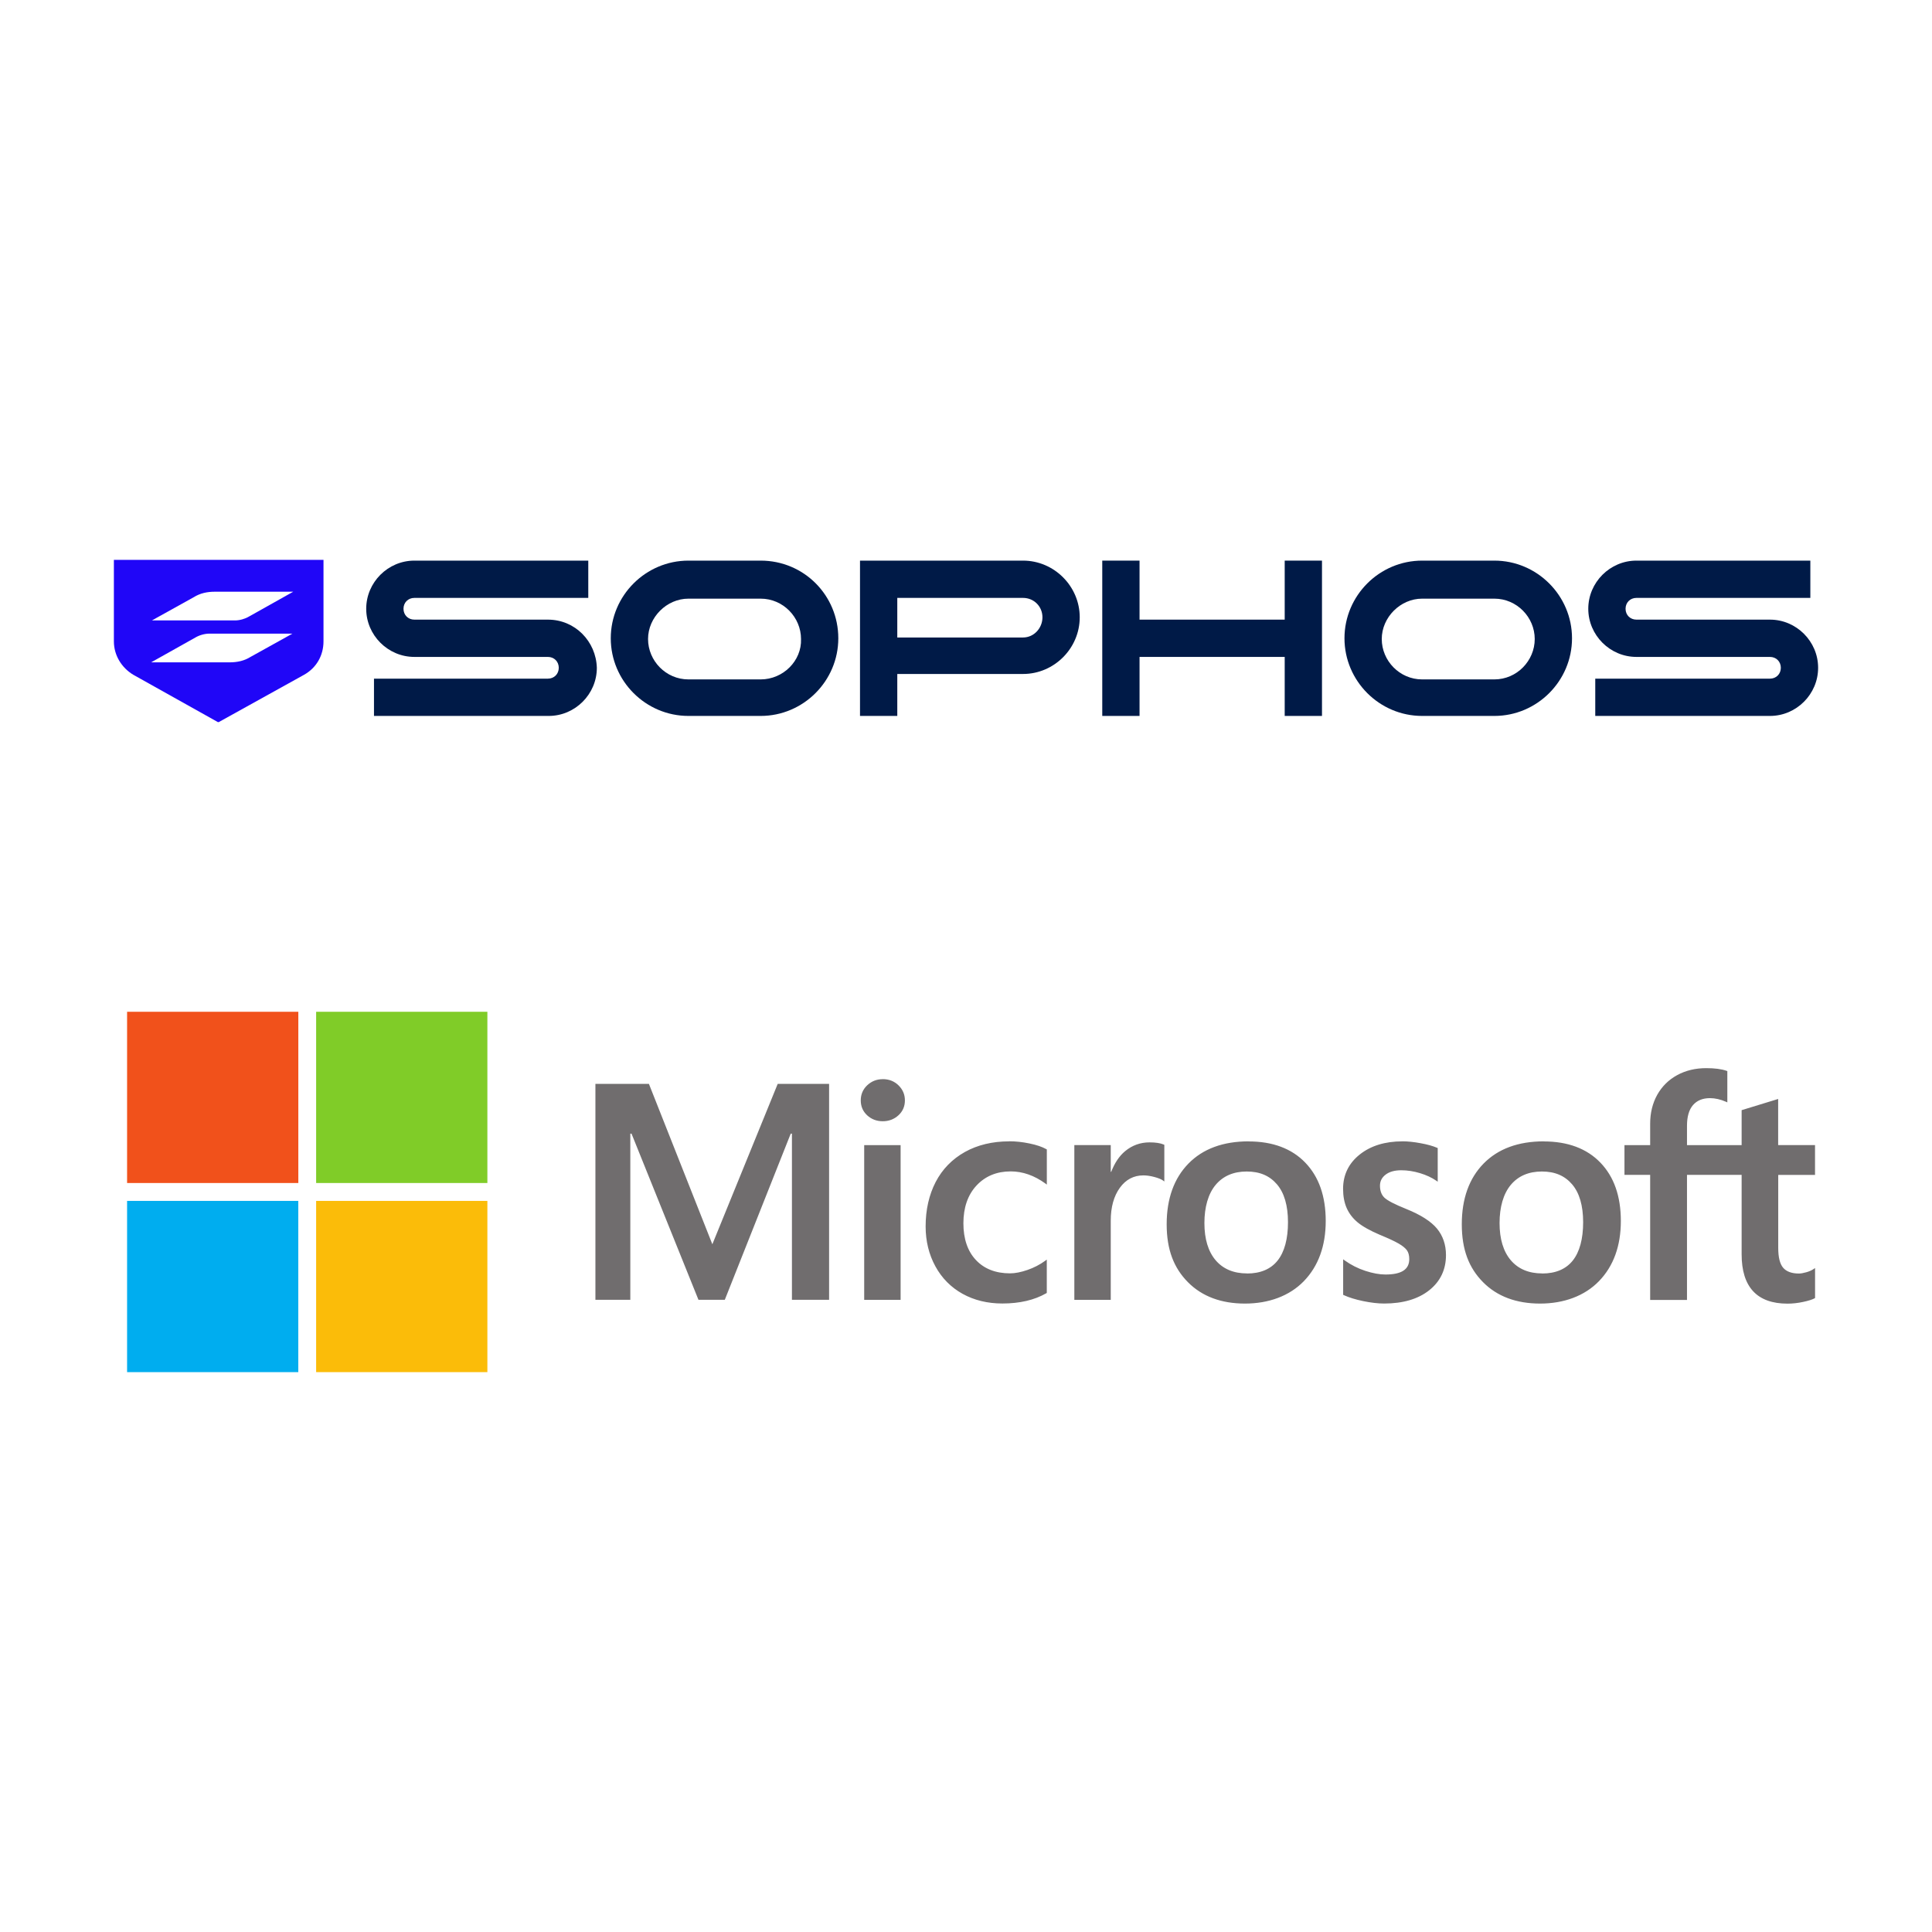
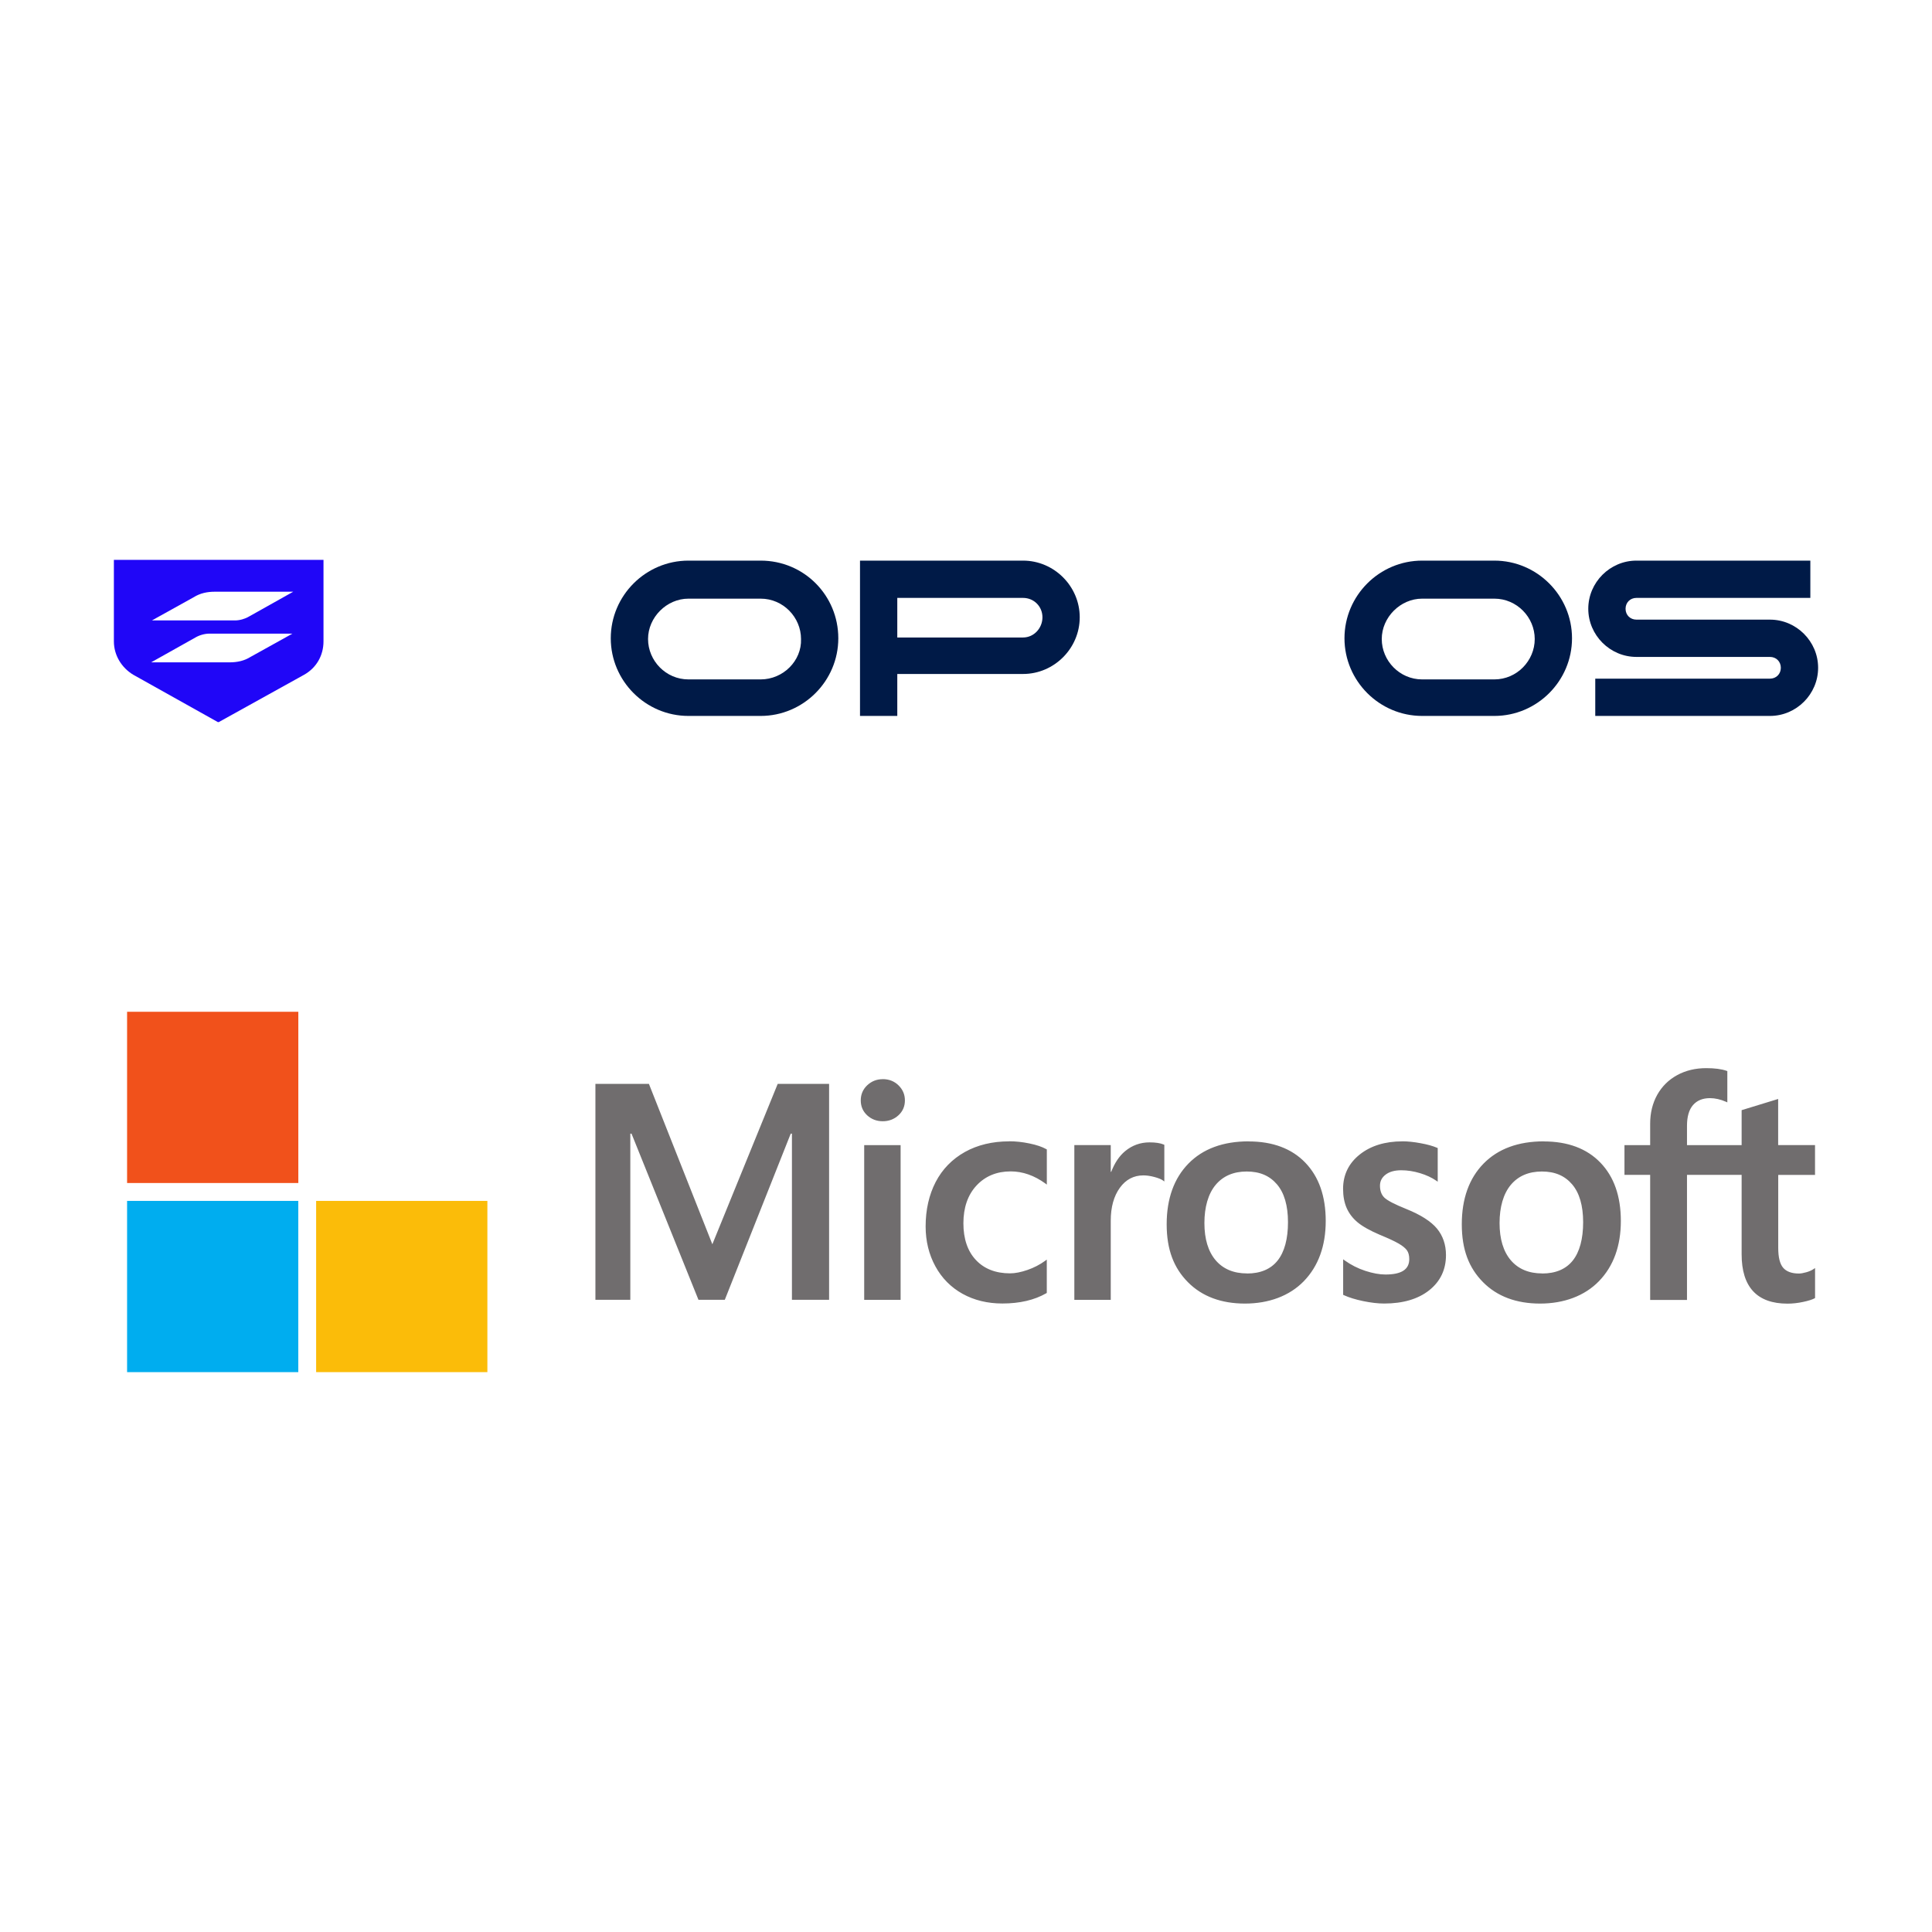
<svg xmlns="http://www.w3.org/2000/svg" id="Layer_1" data-name="Layer 1" viewBox="0 0 512 512">
  <defs>
    <style>
      .cls-1 {
        fill: #00adef;
      }

      .cls-2 {
        fill: #80cc28;
      }

      .cls-3 {
        fill: #706d6e;
      }

      .cls-4 {
        fill: #001a47;
      }

      .cls-5 {
        fill: #2006f7;
      }

      .cls-6 {
        fill: #fbbc09;
      }

      .cls-7 {
        fill: #f1511b;
      }
    </style>
  </defs>
  <path class="cls-5" d="M30.18,148.37v21.6c0,3.7,2.06,7,5.14,8.85l22.43,12.55h.21l22.63-12.55c3.29-1.85,5.14-5.14,5.14-8.85v-21.6H30.18ZM66.39,174.09c-1.65,1.03-3.5,1.44-5.56,1.44h-20.78l11.73-6.58c1.03-.62,2.47-1.03,3.7-1.03h22.02l-11.11,6.17h0ZM65.98,163.39c-1.03.62-2.47,1.03-3.7,1.03h-22.02l11.11-6.17c1.65-1.03,3.5-1.44,5.56-1.44h20.78l-11.73,6.58h0Z" />
  <g>
    <path class="cls-4" d="M469.06,164.21h-35.39c-1.65,0-2.88-1.23-2.88-2.88s1.23-2.88,2.88-2.88h46.09v-9.88h-46.09c-7,0-12.76,5.76-12.76,12.76s5.76,12.76,12.76,12.76h35.39c1.65,0,2.88,1.23,2.88,2.88s-1.23,2.88-2.88,2.88h-46.3v9.88h46.3c7,0,12.76-5.76,12.76-12.76s-5.76-12.76-12.76-12.76h0Z" />
    <path class="cls-4" d="M201.58,148.57h-19.14c-11.32,0-20.58,9.26-20.58,20.58s9.26,20.58,20.58,20.58h19.14c11.32,0,20.58-9.26,20.58-20.58s-9.05-20.58-20.58-20.58h0ZM201.58,180.05h-19.14c-5.97,0-10.7-4.94-10.7-10.7s4.94-10.7,10.7-10.7h19.14c5.97,0,10.7,4.94,10.7,10.7.21,5.76-4.73,10.7-10.7,10.7Z" />
    <path class="cls-4" d="M396.02,148.57h-19.14c-11.32,0-20.58,9.26-20.58,20.58s9.26,20.58,20.58,20.58h19.14c11.32,0,20.58-9.26,20.58-20.58s-9.26-20.58-20.58-20.58h0ZM396.02,180.05h-19.14c-5.97,0-10.7-4.94-10.7-10.7s4.94-10.7,10.7-10.7h19.14c5.97,0,10.7,4.94,10.7,10.7s-4.73,10.7-10.7,10.7h0Z" />
-     <polygon class="cls-4" points="340.46 148.57 340.46 164.21 301.99 164.21 301.99 148.57 292.11 148.57 292.11 189.73 301.99 189.73 301.99 174.09 340.46 174.09 340.46 189.73 350.34 189.73 350.34 148.57 340.46 148.57" />
-     <path class="cls-4" d="M145.2,164.21h-35.39c-1.65,0-2.88-1.23-2.88-2.88s1.23-2.88,2.88-2.88h46.09v-9.88h-46.09c-7,0-12.76,5.76-12.76,12.76s5.76,12.76,12.76,12.76h35.39c1.65,0,2.88,1.23,2.88,2.88s-1.23,2.88-2.88,2.88h-46.09v9.88h46.3c7,0,12.76-5.76,12.76-12.76-.21-7-5.76-12.76-12.96-12.76h0Z" />
    <path class="cls-4" d="M271.12,148.57h-43.21v41.15h9.88v-11.11h33.33c8.23,0,15.02-6.79,15.02-15.02s-6.79-15.02-15.02-15.02h0ZM271.12,168.94h-33.33v-10.49h33.33c2.88,0,5.14,2.26,5.14,5.14s-2.26,5.35-5.14,5.35Z" />
  </g>
  <path class="cls-3" d="M481,311.33v-7.87h-9.77v-12.23l-.33.11-9.17,2.81-.18.06v9.27h-14.48v-5.16c0-2.41.54-4.25,1.6-5.47,1.05-1.21,2.56-1.83,4.48-1.83,1.38,0,2.81.33,4.25.96l.36.16v-8.29l-.17-.06c-1.34-.48-3.17-.72-5.43-.72-2.85,0-5.44.62-7.69,1.85-2.26,1.23-4.03,2.98-5.29,5.22-1.24,2.23-1.87,4.8-1.87,7.66v5.68h-6.81v7.87h6.81v33.15h9.76v-33.15h14.48v21.06c0,8.67,4.09,13.07,12.16,13.07,1.33,0,2.72-.15,4.15-.46,1.45-.31,2.44-.63,3.02-.95l.13-.08v-7.94l-.39.26c-.53.36-1.19.65-1.96.86-.78.22-1.42.33-1.93.33-1.89,0-3.29-.51-4.16-1.51-.88-1.01-1.32-2.79-1.32-5.27v-19.36h9.77v-.04ZM408.69,337.47c-3.54,0-6.33-1.17-8.31-3.49-1.98-2.33-2.98-5.64-2.98-9.86s1-7.75,2.98-10.12c1.97-2.35,4.74-3.54,8.23-3.54s6.08,1.14,8.01,3.39c1.94,2.26,2.93,5.64,2.93,10.04s-.92,7.87-2.75,10.17c-1.81,2.27-4.54,3.43-8.11,3.43M409.12,302.47c-6.76,0-12.13,1.98-15.96,5.89-3.83,3.91-5.77,9.32-5.77,16.08s1.9,11.58,5.63,15.35,8.82,5.67,15.11,5.67,11.82-2.01,15.64-5.97c3.83-3.96,5.77-9.32,5.77-15.91s-1.82-11.73-5.41-15.46c-3.59-3.74-8.65-5.63-15.02-5.63M371.65,302.47c-4.6,0-8.4,1.17-11.31,3.49-2.93,2.33-4.41,5.39-4.41,9.1,0,1.93.32,3.64.95,5.08.64,1.45,1.62,2.73,2.92,3.81,1.29,1.07,3.29,2.19,5.94,3.32,2.22.91,3.88,1.68,4.94,2.3,1.03.6,1.76,1.2,2.18,1.78.4.58.61,1.36.61,2.32,0,2.75-2.06,4.09-6.31,4.09-1.58,0-3.37-.33-5.34-.97-1.95-.64-3.79-1.57-5.47-2.77l-.4-.29v9.41l.14.07c1.39.64,3.12,1.17,5.18,1.6,2.05.42,3.91.64,5.53.64,4.99,0,9.01-1.18,11.95-3.51,2.96-2.35,4.45-5.48,4.45-9.32,0-2.76-.81-5.13-2.4-7.05-1.58-1.9-4.31-3.64-8.13-5.18-3.04-1.22-4.99-2.23-5.8-3.01-.77-.75-1.16-1.81-1.16-3.16,0-1.19.48-2.15,1.48-2.92,1-.78,2.41-1.17,4.16-1.17,1.63,0,3.29.26,4.95.76,1.66.5,3.11,1.17,4.32,2l.39.27v-8.91l-.15-.07c-1.12-.48-2.6-.9-4.39-1.22-1.78-.33-3.4-.5-4.81-.5M330.47,337.47c-3.54,0-6.33-1.17-8.31-3.49-1.98-2.33-2.98-5.64-2.98-9.86s1-7.75,2.98-10.12c1.97-2.35,4.74-3.54,8.23-3.54s6.08,1.14,8.01,3.39c1.94,2.26,2.93,5.64,2.93,10.04s-.92,7.87-2.75,10.17c-1.81,2.27-4.54,3.43-8.11,3.43M330.91,302.47c-6.77,0-12.14,1.98-15.96,5.89-3.83,3.91-5.77,9.32-5.77,16.08s1.9,11.58,5.63,15.35,8.82,5.67,15.11,5.67,11.82-2.01,15.64-5.97c3.82-3.96,5.77-9.32,5.77-15.91s-1.82-11.73-5.41-15.46c-3.59-3.74-8.65-5.63-15.01-5.63M294.36,310.56v-7.1h-9.65v41.01h9.65v-20.98c0-3.57.81-6.5,2.41-8.71,1.58-2.19,3.68-3.29,6.24-3.29.87,0,1.85.14,2.9.42,1.05.28,1.8.59,2.25.9l.4.3v-9.72l-.15-.07c-.9-.39-2.17-.58-3.77-.58-2.43,0-4.59.78-6.45,2.31-1.63,1.35-2.81,3.2-3.71,5.5h-.12ZM267.43,302.47c-4.43,0-8.38.95-11.73,2.82-3.36,1.88-5.97,4.55-7.74,7.95-1.76,3.4-2.66,7.36-2.66,11.78,0,3.87.87,7.43,2.58,10.56,1.71,3.14,4.14,5.59,7.22,7.3,3.07,1.7,6.61,2.56,10.54,2.56,4.58,0,8.5-.91,11.64-2.72l.13-.08v-8.84l-.4.3c-1.42,1.04-3.01,1.86-4.72,2.45s-3.26.9-4.62.9c-3.78,0-6.83-1.18-9.03-3.52-2.21-2.34-3.33-5.62-3.33-9.75s1.16-7.53,3.48-10.01c2.3-2.47,5.34-3.74,9.05-3.74,3.17,0,6.26,1.08,9.18,3.2l.4.3v-9.31l-.13-.08c-1.1-.62-2.6-1.13-4.47-1.51-1.86-.39-3.67-.58-5.39-.58M238.67,303.47h-9.65v41.01h9.65v-41.01h0ZM233.94,285.99c-1.59,0-2.97.54-4.11,1.61-1.15,1.08-1.72,2.43-1.72,4.02s.57,2.9,1.7,3.95c1.13,1.04,2.51,1.57,4.13,1.57s3.01-.53,4.15-1.57c1.15-1.05,1.72-2.38,1.72-3.95s-.57-2.88-1.68-3.98c-1.12-1.1-2.52-1.66-4.2-1.66M209.87,300.43v44.03h9.85v-57.22h-13.62l-17.32,42.5-16.81-42.5h-14.18v57.22h9.25v-44.03h.32l17.74,44.03h6.98l17.47-44.03h.32,0Z" />
  <path class="cls-7" d="M79.06,313.51h-45.38v-45.38h45.38v45.38Z" />
-   <path class="cls-2" d="M129.16,313.51h-45.38v-45.38h45.38v45.38h0Z" />
  <path class="cls-1" d="M79.06,363.63h-45.38v-45.38h45.37v45.38h0Z" />
  <path class="cls-6" d="M129.16,363.63h-45.38v-45.38h45.38v45.38h0Z" />
</svg>